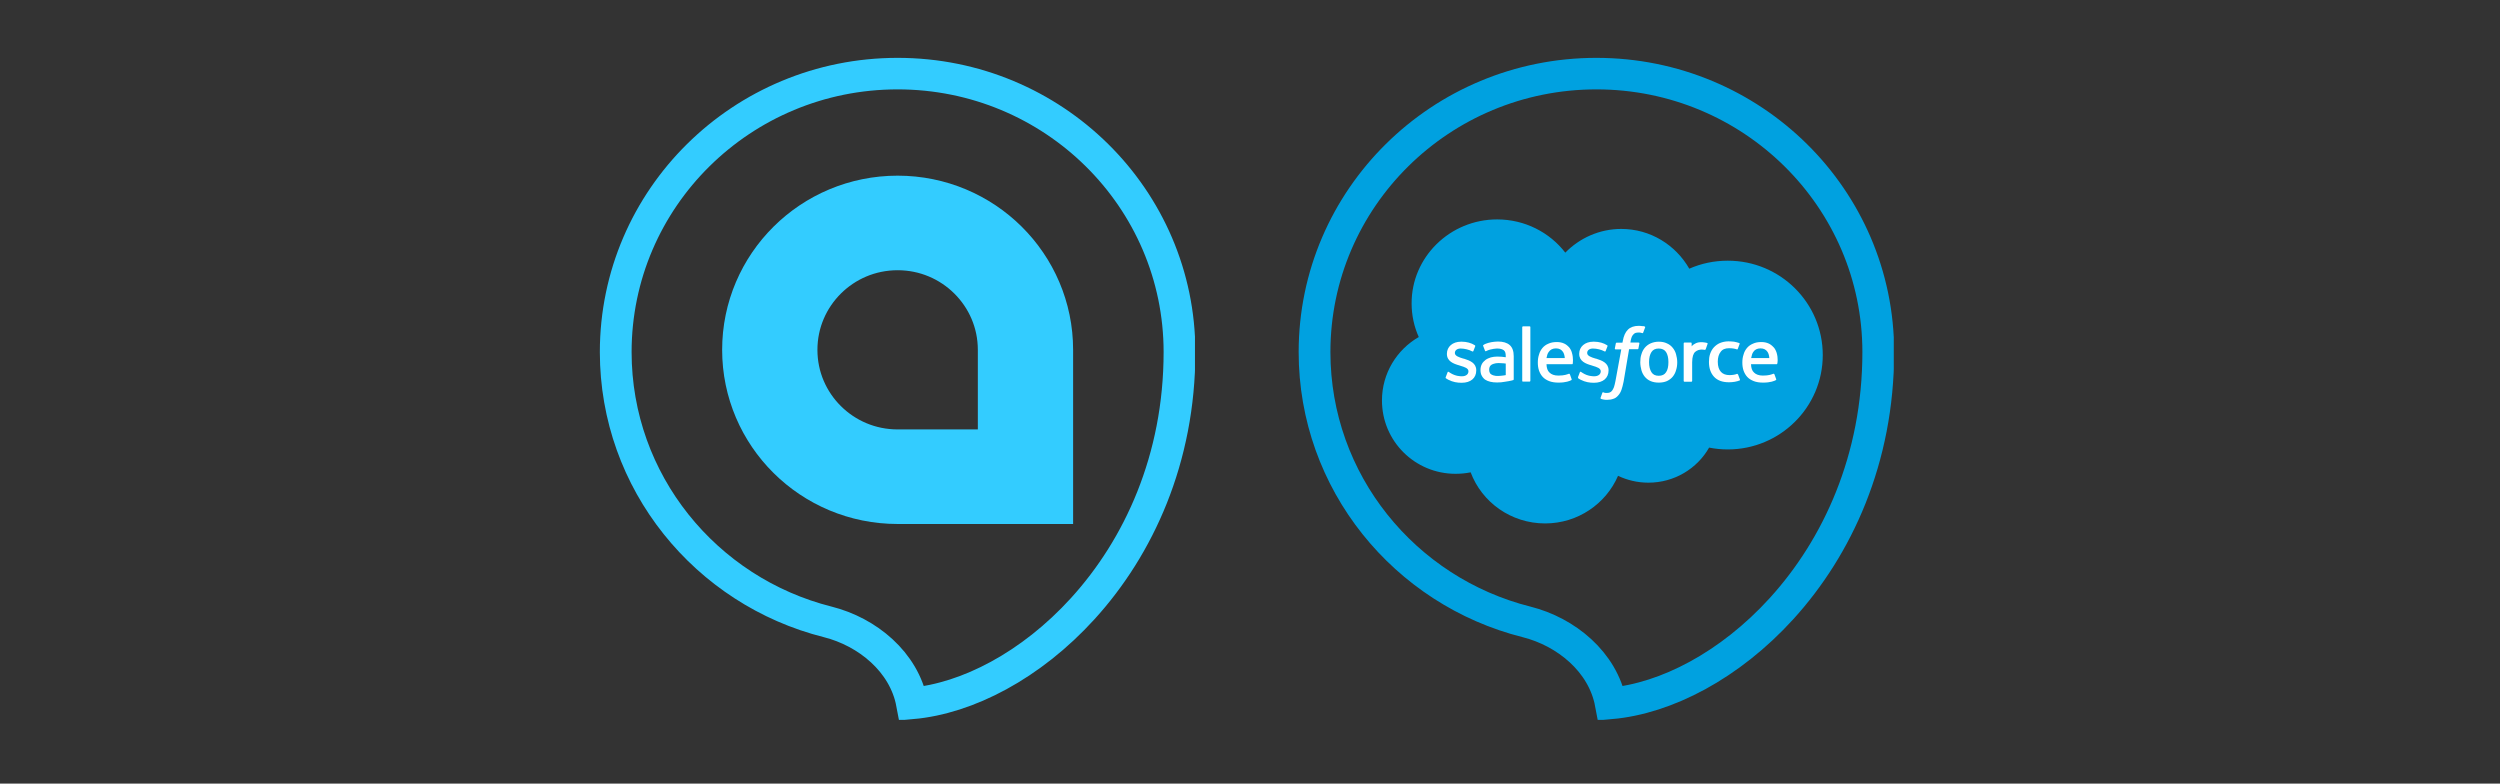
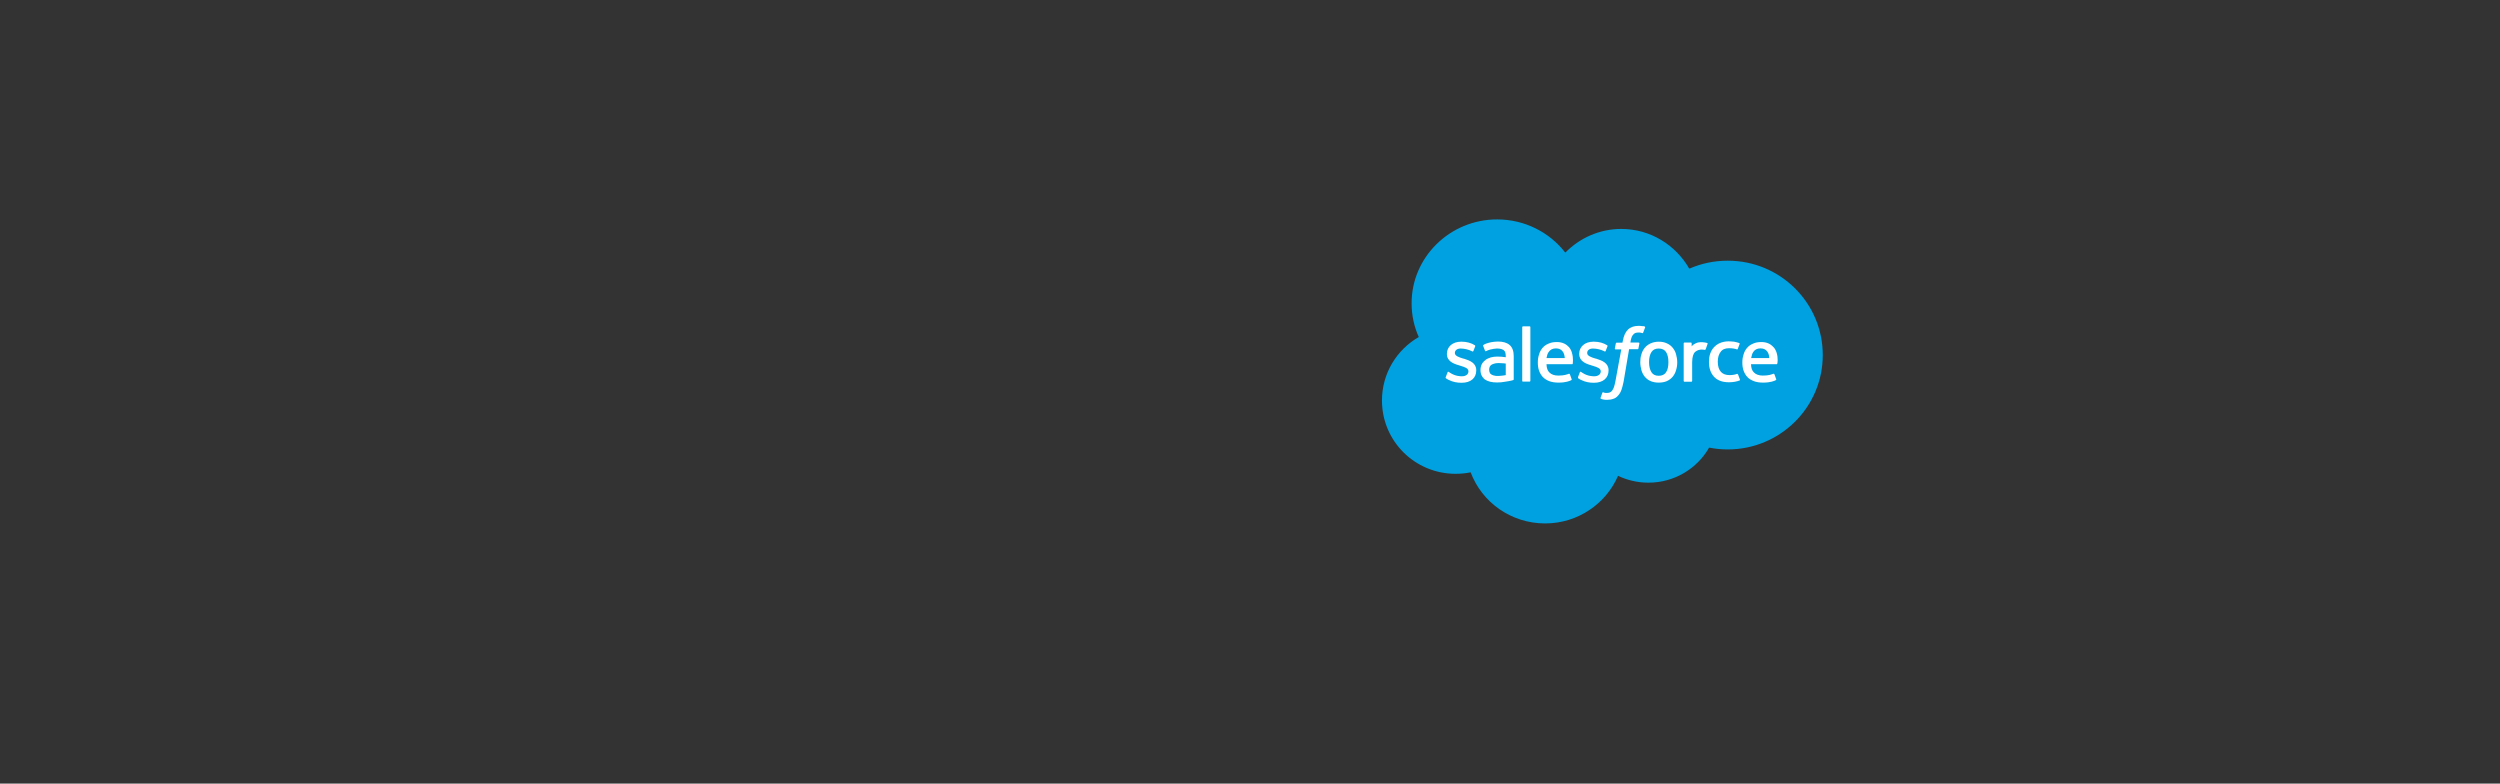
<svg xmlns="http://www.w3.org/2000/svg" width="335" viewBox="0 0 251.25 78.75" height="105" preserveAspectRatio="xMidYMid meet">
  <rect x="0" y="0" width="251.25" height="78.75" fill="#333333" stroke="none" />
  <defs>
    <clipPath id="740f738765">
      <path d="M 130.512 5.812 L 190.324 5.812 L 190.324 72.348 L 130.512 72.348 Z M 130.512 5.812 " clip-rule="nonzero" />
    </clipPath>
    <clipPath id="693bea20dc">
-       <path d="M 60.285 5.812 L 120.094 5.812 L 120.094 72.348 L 60.285 72.348 Z M 60.285 5.812 " clip-rule="nonzero" />
-     </clipPath>
+       </clipPath>
  </defs>
  <g clip-path="url(#740f738765)">
-     <path stroke-linecap="butt" transform="matrix(0.399, 0, 0, 0.396, 130.513, 5.815)" fill="none" stroke-linejoin="miter" d="M 4.005 74.664 C 4.005 35.652 35.765 3.999 75.001 3.999 C 114.226 3.999 145.997 35.652 145.997 74.664 C 145.997 101.77 135.73 124.161 121.642 139.765 C 108.613 154.196 92.566 162.58 78.616 163.833 C 76.647 153.279 67.359 145.674 57.426 143.149 C 26.694 135.366 4.005 107.639 4.005 74.664 Z M 4.005 74.664 " stroke="#00a1e0" stroke-width="8" stroke-opacity="1" stroke-miterlimit="4" />
-   </g>
+     </g>
  <path fill="#00a1e0" d="M 157.312 25.391 C 158.742 23.93 160.738 23.008 162.938 23.008 C 165.867 23.008 168.406 24.621 169.773 27.004 C 170.949 26.484 172.262 26.199 173.641 26.199 C 178.926 26.199 183.188 30.445 183.188 35.684 C 183.188 40.922 178.906 45.168 173.641 45.168 C 172.992 45.168 172.363 45.102 171.766 44.984 C 170.574 47.082 168.289 48.508 165.664 48.508 C 164.574 48.508 163.535 48.258 162.613 47.82 C 161.402 50.625 158.574 52.605 155.285 52.605 C 151.855 52.605 148.926 50.473 147.801 47.469 C 147.305 47.57 146.797 47.617 146.285 47.617 C 142.191 47.617 138.887 44.328 138.887 40.25 C 138.887 37.531 140.367 35.145 142.586 33.871 C 142.125 32.848 141.867 31.703 141.867 30.496 C 141.852 25.844 145.723 22.051 150.461 22.051 C 153.254 22.051 155.742 23.359 157.312 25.391 Z M 157.312 25.391 " fill-opacity="1" fill-rule="nonzero" />
  <path fill="#ffffff" d="M 145.297 37.898 L 145.484 37.41 C 145.516 37.328 145.566 37.363 145.602 37.379 C 145.652 37.41 145.688 37.43 145.754 37.48 C 146.285 37.816 146.777 37.816 146.93 37.816 C 147.324 37.816 147.578 37.613 147.578 37.328 L 147.578 37.312 C 147.578 37.008 147.203 36.891 146.762 36.758 L 146.66 36.723 C 146.062 36.555 145.414 36.305 145.414 35.566 L 145.414 35.547 C 145.414 34.844 145.992 34.34 146.828 34.34 L 146.914 34.34 C 147.41 34.34 147.867 34.473 148.211 34.691 C 148.242 34.711 148.277 34.742 148.262 34.793 C 148.242 34.844 148.09 35.23 148.074 35.281 C 148.039 35.363 147.953 35.312 147.953 35.312 C 147.648 35.145 147.188 35.027 146.797 35.027 C 146.438 35.027 146.215 35.215 146.215 35.465 L 146.215 35.48 C 146.215 35.766 146.609 35.902 147.051 36.035 L 147.137 36.051 C 147.734 36.238 148.363 36.488 148.363 37.211 L 148.363 37.227 C 148.363 38 147.801 38.469 146.898 38.469 C 146.453 38.469 146.027 38.402 145.566 38.168 C 145.484 38.117 145.398 38.082 145.312 38.016 C 145.297 37.984 145.262 37.965 145.297 37.898 Z M 158.59 37.898 L 158.777 37.41 C 158.812 37.328 158.879 37.363 158.898 37.379 C 158.949 37.41 158.98 37.43 159.051 37.48 C 159.578 37.816 160.074 37.816 160.227 37.816 C 160.617 37.816 160.875 37.613 160.875 37.328 L 160.875 37.312 C 160.875 37.008 160.5 36.891 160.055 36.758 L 159.953 36.723 C 159.355 36.555 158.711 36.305 158.711 35.566 L 158.711 35.547 C 158.711 34.844 159.289 34.34 160.125 34.34 L 160.211 34.34 C 160.703 34.34 161.164 34.473 161.504 34.691 C 161.539 34.711 161.574 34.742 161.555 34.793 C 161.539 34.844 161.387 35.23 161.367 35.281 C 161.336 35.363 161.25 35.312 161.25 35.312 C 160.941 35.145 160.48 35.027 160.09 35.027 C 159.73 35.027 159.512 35.215 159.512 35.465 L 159.512 35.48 C 159.512 35.766 159.902 35.902 160.348 36.035 L 160.43 36.051 C 161.027 36.238 161.66 36.488 161.66 37.211 L 161.66 37.227 C 161.66 38 161.098 38.469 160.191 38.469 C 159.75 38.469 159.324 38.402 158.863 38.168 C 158.777 38.117 158.691 38.082 158.609 38.016 C 158.609 37.984 158.574 37.965 158.59 37.898 Z M 168.441 35.598 C 168.512 35.852 168.562 36.121 168.562 36.406 C 168.562 36.691 168.527 36.957 168.441 37.211 C 168.375 37.461 168.254 37.68 168.102 37.867 C 167.949 38.051 167.742 38.199 167.523 38.301 C 167.285 38.402 167.012 38.453 166.703 38.453 C 166.398 38.453 166.125 38.402 165.887 38.301 C 165.648 38.199 165.461 38.051 165.305 37.867 C 165.152 37.68 165.035 37.461 164.965 37.211 C 164.898 36.957 164.848 36.691 164.848 36.406 C 164.848 36.121 164.879 35.852 164.965 35.598 C 165.035 35.348 165.152 35.129 165.305 34.945 C 165.461 34.758 165.664 34.609 165.887 34.508 C 166.125 34.406 166.398 34.34 166.703 34.34 C 167.012 34.34 167.285 34.391 167.523 34.508 C 167.762 34.609 167.949 34.758 168.102 34.945 C 168.254 35.129 168.375 35.348 168.441 35.598 Z M 167.676 36.387 C 167.676 35.953 167.59 35.617 167.438 35.379 C 167.285 35.145 167.027 35.027 166.703 35.027 C 166.363 35.027 166.125 35.145 165.973 35.379 C 165.816 35.617 165.73 35.953 165.73 36.387 C 165.73 36.824 165.816 37.16 165.973 37.41 C 166.125 37.648 166.363 37.766 166.703 37.766 C 167.043 37.766 167.285 37.648 167.438 37.41 C 167.605 37.176 167.676 36.824 167.676 36.387 Z M 174.68 37.648 L 174.867 38.152 C 174.887 38.219 174.836 38.234 174.836 38.234 C 174.543 38.352 174.152 38.418 173.762 38.418 C 173.098 38.418 172.602 38.234 172.262 37.867 C 171.918 37.496 171.75 36.992 171.75 36.371 C 171.75 36.086 171.781 35.816 171.867 35.566 C 171.953 35.312 172.074 35.094 172.242 34.91 C 172.414 34.727 172.617 34.574 172.855 34.473 C 173.098 34.375 173.387 34.305 173.711 34.305 C 173.93 34.305 174.117 34.324 174.273 34.34 C 174.441 34.375 174.68 34.426 174.785 34.473 C 174.801 34.473 174.852 34.508 174.836 34.559 C 174.766 34.758 174.715 34.895 174.648 35.062 C 174.613 35.145 174.562 35.113 174.562 35.113 C 174.305 35.027 174.066 34.996 173.762 34.996 C 173.387 34.996 173.098 35.113 172.926 35.363 C 172.738 35.598 172.637 35.918 172.637 36.355 C 172.637 36.824 172.754 37.16 172.961 37.379 C 173.164 37.598 173.453 37.699 173.828 37.699 C 173.98 37.699 174.117 37.68 174.238 37.664 C 174.355 37.648 174.477 37.613 174.598 37.562 C 174.578 37.598 174.648 37.578 174.68 37.648 Z M 178.551 35.449 C 178.723 36.02 178.637 36.504 178.617 36.539 C 178.617 36.605 178.551 36.605 178.551 36.605 L 175.977 36.605 C 175.992 36.992 176.078 37.262 176.285 37.445 C 176.473 37.629 176.762 37.746 177.168 37.746 C 177.785 37.746 178.039 37.629 178.227 37.562 C 178.227 37.562 178.293 37.547 178.328 37.613 L 178.5 38.082 C 178.531 38.168 178.5 38.184 178.48 38.199 C 178.328 38.285 177.938 38.453 177.188 38.453 C 176.828 38.453 176.504 38.402 176.25 38.301 C 175.992 38.199 175.773 38.066 175.602 37.883 C 175.43 37.699 175.312 37.48 175.227 37.246 C 175.141 36.992 175.105 36.723 175.105 36.438 C 175.105 36.152 175.141 35.883 175.227 35.633 C 175.293 35.379 175.414 35.164 175.566 34.977 C 175.719 34.793 175.926 34.641 176.164 34.543 C 176.402 34.426 176.691 34.375 177.016 34.375 C 177.289 34.375 177.543 34.426 177.75 34.523 C 177.902 34.59 178.074 34.711 178.242 34.895 C 178.328 34.961 178.48 35.215 178.551 35.449 Z M 175.992 35.984 L 177.816 35.984 C 177.801 35.75 177.75 35.547 177.648 35.379 C 177.492 35.145 177.273 35.012 176.93 35.012 C 176.59 35.012 176.352 35.145 176.199 35.379 C 176.094 35.531 176.043 35.734 175.992 35.984 Z M 157.977 35.449 C 158.148 36.02 158.062 36.504 158.062 36.539 C 158.062 36.605 157.992 36.605 157.992 36.605 L 155.422 36.605 C 155.438 36.992 155.523 37.262 155.727 37.445 C 155.914 37.629 156.203 37.746 156.613 37.746 C 157.227 37.746 157.484 37.629 157.672 37.562 C 157.672 37.562 157.738 37.547 157.773 37.613 L 157.941 38.082 C 157.977 38.168 157.941 38.184 157.926 38.199 C 157.773 38.285 157.379 38.453 156.629 38.453 C 156.273 38.453 155.949 38.402 155.691 38.301 C 155.438 38.199 155.215 38.066 155.047 37.883 C 154.875 37.699 154.754 37.48 154.672 37.246 C 154.586 36.992 154.551 36.723 154.551 36.438 C 154.551 36.152 154.586 35.883 154.672 35.633 C 154.738 35.379 154.859 35.164 155.012 34.977 C 155.164 34.793 155.367 34.641 155.609 34.543 C 155.848 34.426 156.137 34.375 156.461 34.375 C 156.734 34.375 156.988 34.426 157.191 34.523 C 157.348 34.59 157.516 34.711 157.688 34.895 C 157.754 34.961 157.926 35.215 157.977 35.449 Z M 155.422 35.984 L 157.262 35.984 C 157.242 35.75 157.191 35.547 157.09 35.379 C 156.938 35.145 156.715 35.012 156.375 35.012 C 156.035 35.012 155.797 35.145 155.641 35.379 C 155.523 35.531 155.473 35.734 155.422 35.984 Z M 150.902 35.852 C 150.902 35.852 151.109 35.867 151.328 35.902 L 151.328 35.801 C 151.328 35.465 151.262 35.297 151.125 35.195 C 150.988 35.094 150.766 35.027 150.492 35.027 C 150.492 35.027 149.863 35.027 149.367 35.281 C 149.352 35.297 149.336 35.297 149.336 35.297 C 149.336 35.297 149.266 35.312 149.25 35.262 L 149.062 34.777 C 149.027 34.711 149.078 34.676 149.078 34.676 C 149.316 34.492 149.863 34.391 149.863 34.391 C 150.051 34.355 150.359 34.324 150.547 34.324 C 151.055 34.324 151.449 34.441 151.723 34.676 C 151.992 34.91 152.129 35.281 152.129 35.801 L 152.129 38.117 C 152.129 38.117 152.129 38.184 152.078 38.199 C 152.078 38.199 151.977 38.234 151.891 38.25 C 151.805 38.27 151.5 38.336 151.242 38.367 C 150.988 38.418 150.734 38.438 150.461 38.438 C 150.203 38.438 149.984 38.418 149.777 38.367 C 149.574 38.32 149.402 38.25 149.25 38.152 C 149.113 38.051 148.992 37.914 148.91 37.746 C 148.824 37.598 148.789 37.395 148.789 37.176 C 148.789 36.957 148.84 36.758 148.926 36.59 C 149.012 36.422 149.148 36.289 149.301 36.168 C 149.453 36.051 149.641 35.984 149.828 35.918 C 150.035 35.867 150.238 35.836 150.461 35.836 C 150.664 35.852 150.801 35.852 150.902 35.852 Z M 149.879 37.629 C 149.879 37.629 150.117 37.816 150.629 37.781 C 151.004 37.766 151.328 37.699 151.328 37.699 L 151.328 36.539 C 151.328 36.539 151.004 36.488 150.629 36.488 C 150.102 36.488 149.879 36.672 149.879 36.672 C 149.727 36.773 149.66 36.941 149.66 37.16 C 149.66 37.293 149.691 37.41 149.742 37.496 C 149.762 37.531 149.777 37.562 149.879 37.629 Z M 171.613 34.559 C 171.598 34.625 171.461 34.977 171.426 35.094 C 171.41 35.145 171.375 35.164 171.324 35.164 C 171.324 35.164 171.168 35.129 171.031 35.129 C 170.949 35.129 170.812 35.145 170.691 35.18 C 170.574 35.215 170.473 35.281 170.367 35.363 C 170.266 35.449 170.199 35.582 170.148 35.734 C 170.098 35.883 170.062 36.137 170.062 36.406 L 170.062 38.285 C 170.062 38.336 170.027 38.367 169.977 38.367 L 169.293 38.367 C 169.242 38.367 169.211 38.336 169.211 38.285 L 169.211 34.508 C 169.211 34.457 169.242 34.426 169.277 34.426 L 169.941 34.426 C 169.992 34.426 170.012 34.457 170.012 34.508 L 170.012 34.809 C 170.113 34.676 170.285 34.559 170.438 34.492 C 170.59 34.426 170.777 34.375 171.102 34.391 C 171.273 34.406 171.492 34.441 171.527 34.457 C 171.598 34.473 171.629 34.492 171.613 34.559 Z M 165.289 32.812 C 165.305 32.812 165.355 32.848 165.34 32.895 L 165.137 33.434 C 165.117 33.469 165.102 33.5 165.016 33.469 C 165 33.469 164.965 33.449 164.879 33.434 C 164.828 33.418 164.742 33.418 164.676 33.418 C 164.574 33.418 164.488 33.434 164.402 33.449 C 164.316 33.469 164.25 33.516 164.18 33.586 C 164.113 33.652 164.043 33.734 163.992 33.852 C 163.891 34.121 163.855 34.406 163.855 34.426 L 164.676 34.426 C 164.742 34.426 164.762 34.457 164.762 34.508 L 164.66 35.027 C 164.641 35.113 164.574 35.094 164.574 35.094 L 163.723 35.094 L 163.176 38.336 C 163.105 38.672 163.039 38.957 162.953 39.191 C 162.867 39.426 162.766 39.594 162.613 39.762 C 162.477 39.914 162.324 40.031 162.137 40.082 C 161.965 40.148 161.742 40.184 161.504 40.184 C 161.387 40.184 161.266 40.184 161.129 40.148 C 161.027 40.133 160.977 40.113 160.891 40.082 C 160.855 40.066 160.84 40.031 160.855 39.98 C 160.875 39.93 161.027 39.527 161.043 39.461 C 161.078 39.395 161.129 39.426 161.129 39.426 C 161.18 39.445 161.215 39.461 161.266 39.477 C 161.336 39.492 161.402 39.492 161.473 39.492 C 161.59 39.492 161.691 39.477 161.777 39.445 C 161.879 39.41 161.949 39.344 162.016 39.258 C 162.086 39.176 162.137 39.059 162.203 38.906 C 162.254 38.754 162.305 38.535 162.355 38.285 L 162.938 35.113 L 162.375 35.113 C 162.305 35.113 162.289 35.078 162.289 35.027 L 162.391 34.508 C 162.41 34.426 162.477 34.441 162.477 34.441 L 163.055 34.441 L 163.09 34.273 C 163.176 33.77 163.348 33.383 163.602 33.133 C 163.855 32.879 164.23 32.746 164.691 32.746 C 164.828 32.746 164.949 32.762 165.051 32.777 C 165.117 32.762 165.203 32.777 165.289 32.812 Z M 153.801 38.27 C 153.801 38.32 153.766 38.352 153.734 38.352 L 153.051 38.352 C 153 38.352 152.984 38.32 152.984 38.27 L 152.984 32.879 C 152.984 32.848 153.016 32.797 153.051 32.797 L 153.734 32.797 C 153.785 32.797 153.801 32.828 153.801 32.879 Z M 153.801 38.27 " fill-opacity="1" fill-rule="nonzero" />
  <g clip-path="url(#693bea20dc)">
    <path stroke-linecap="butt" transform="matrix(0.399, 0, 0, 0.396, 60.285, 5.815)" fill="none" stroke-linejoin="miter" d="M 42.803 74.102 C 42.803 56.317 57.214 41.896 75.004 41.896 C 92.785 41.896 107.206 56.317 107.206 74.102 L 107.206 106.297 L 75.004 106.297 C 57.214 106.297 42.803 91.886 42.803 74.102 Z M 42.803 74.102 " stroke="#33ccff" stroke-width="24" stroke-opacity="1" stroke-miterlimit="4" />
    <path stroke-linecap="butt" transform="matrix(0.399, 0, 0, 0.396, 60.285, 5.815)" fill="none" stroke-linejoin="miter" d="M 3.998 74.664 C 3.998 35.652 35.769 3.999 75.004 3.999 C 114.23 3.999 146 35.652 146 74.664 C 146 101.77 135.734 124.161 121.646 139.765 C 108.617 154.196 92.57 162.58 78.619 163.833 C 76.65 153.279 67.353 145.674 57.419 143.149 C 26.697 135.366 3.998 107.639 3.998 74.664 Z M 3.998 74.664 " stroke="#33ccff" stroke-width="8" stroke-opacity="1" stroke-miterlimit="4" />
  </g>
</svg>